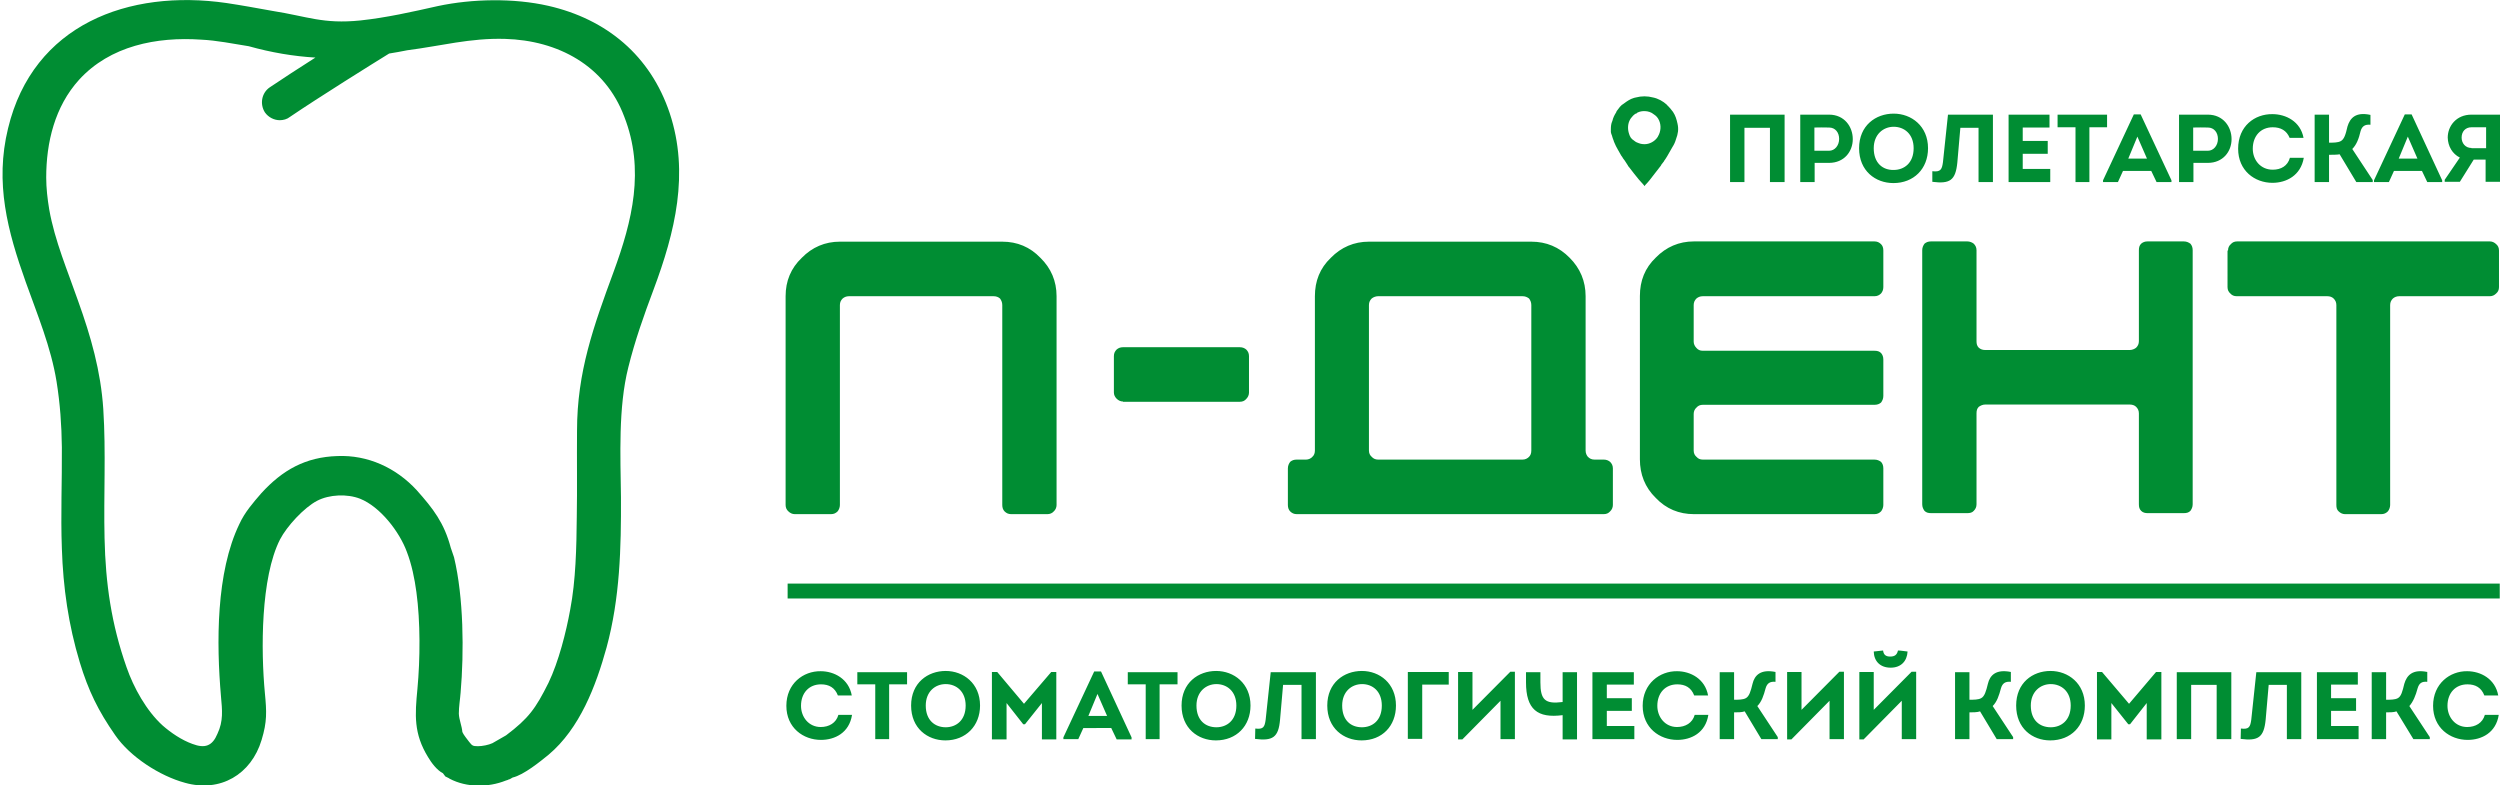
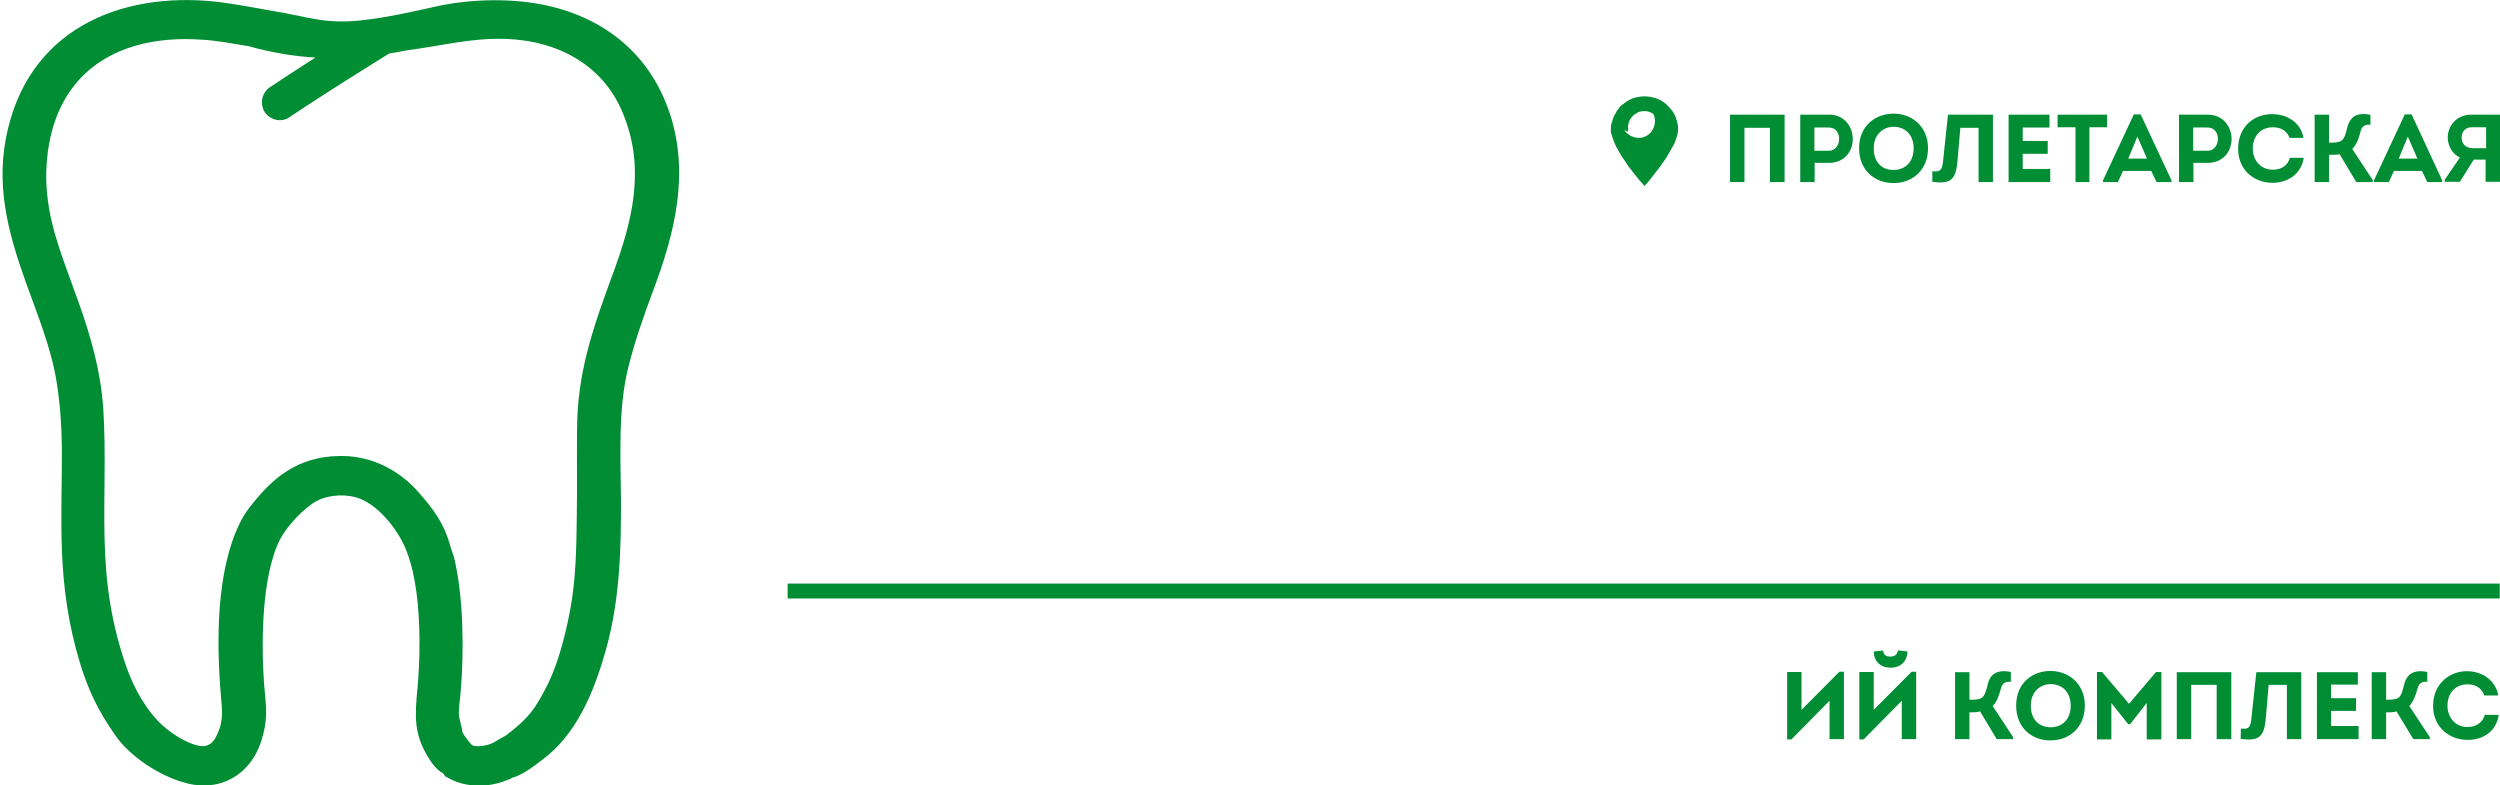
<svg xmlns="http://www.w3.org/2000/svg" version="1.1" id="Слой_1" x="0px" y="0px" viewBox="0 0 990 311" style="enable-background:new 0 0 990 311;" xml:space="preserve">
  <style type="text/css"> .st0{fill-rule:evenodd;clip-rule:evenodd;fill:#008D33;} .st1{fill:#008D33;} </style>
  <g>
    <path class="st0" d="M175.4,306.2c-2.4-1.2-4.6-4.2-5.9-6.4c-5.7-9.3-5.2-16.6-4.2-27c1.1-11.8,1.2-26.5-0.4-38.3 c-0.7-5.3-1.9-11.1-3.8-16c-2.9-7.9-10.5-17.8-18.5-21c-5.1-2-12.2-1.7-17,0.8c-5.2,2.7-12,10.1-14.7,15.3 c-7.7,15.1-7.6,44.1-6,60.9c0.7,7.3,0.9,11.3-1.3,18.5c-4.1,13.7-16.4,20.9-30.3,17c-10-2.7-21.8-10.3-27.7-18.9 c-6.7-9.6-10.6-17.6-14-28.8c-4.5-14.9-6.6-29.6-7.1-45.1c-0.5-13.5,0.1-26.8,0-40.1c-0.1-8.7-0.7-17.3-2.1-26 c-2.2-13.6-7.6-26.5-12.2-39.4c-7.2-20.2-12.3-39.2-7-60.9C13.1,9.7,50.9-4.4,89.7,1.2c6,0.9,12,2,18.1,3.1 c14,2.2,20.1,5.3,34.9,3.8c10.3-1.1,20.5-3.4,30.7-5.7c13.6-2.9,30.1-3.2,43.7-0.1c23.2,5.3,40.5,19.8,48.1,42.5 c7.9,23.8,2.1,47.2-6.4,69.9c-3.8,10.1-7.4,20.3-10,30.8c-4,15.9-3.1,35-2.9,51.3c0.1,20.2-0.4,40.1-5.7,59.6 c-4.2,15.2-10.6,32.1-23,42.5c-3.2,2.6-9.8,8-14.2,9l-1.2,0.7h-0.2c-0.4,0.2-0.8,0.4-1.3,0.5c-7,2.8-15.5,2.8-22.2-0.7 c-0.5-0.4-1.2-0.6-1.7-0.9l-0.1-0.1L175.4,306.2z M110.8,47.6c-2.2,0-4.5-1.1-5.9-3.1c-2.1-3.3-1.3-7.7,1.9-9.9 c5.1-3.4,11.6-7.7,18.1-11.8c-8.6-0.5-17.5-2-26.4-4.5C92.1,17.3,86,16,79.6,15.7c-17.5-1.2-36,2.4-48.3,15.9 c-9.6,10.6-13,24.8-13,38.7c0,4.2,0.5,8.5,1.2,12.7c2.2,12.4,7.3,24.3,11.4,36.1c5.1,14.2,9,27.8,10,42.9c1.1,17.2,0.1,34,0.5,51.1 c0.4,18.1,2.7,34,8.7,51.1c2.8,8.1,7.9,17.3,14.3,23.1c3.3,2.9,7.6,5.8,11.8,7.3c5,1.9,7.9,0.8,9.9-4c2.4-5.1,1.9-9.3,1.4-14.9 c-1.8-20.9-2-49,7.3-68.2c2.1-4.6,5.4-8.4,8.7-12.2c8.4-9.2,17.5-14.3,30.1-14.7c12-0.5,23.2,4.6,31.4,13.5 c6.6,7.4,10.9,13,13.5,22.8c0.4,1.3,0.9,2.5,1.3,3.8c3.8,15.8,4,37.4,2.6,53.6c-0.2,2.7-0.7,5.4-0.7,8.3c0.1,2.5,1.2,4.8,1.4,7.3 c0.1,0,0.1,0.1,0.1,0.2c0.4,0.9,1.9,2.8,2.6,3.7c1.2,1.5,1.4,1.7,3.5,1.7c1.7,0,4.2-0.5,5.7-1.2l5.4-3.1c9-6.8,11.7-10.6,16.8-20.8 c4-8.3,7-20.1,8.6-29c2.2-11.4,2.5-24.9,2.6-36.6c0.2-11.4,0-22.8,0.1-34.2c0-23.4,6.6-41.5,14.5-63c7.4-20.2,12.4-40.4,4.2-61.4 C239.6,25.9,220.9,16,200,15.4c-13.8-0.4-25.4,2.8-38.7,4.5c-2.4,0.5-4.8,0.9-7.2,1.3c-6.8,4.2-27.5,17.1-39.3,25.1 C113.7,47.2,112.2,47.6,110.8,47.6L110.8,47.6z" />
-     <path class="st1" d="M311.1,117.3c0-6,2.1-11.1,6.4-15.2c4.1-4.2,9.2-6.4,15.1-6.4h64.3c5.9,0,11,2.1,15.1,6.4 c4.2,4.1,6.4,9.2,6.4,15.2V200c0,0.9-0.4,1.9-1.1,2.5c-0.6,0.7-1.5,1.1-2.5,1.1h-14.4c-1.1,0-1.9-0.4-2.6-1.1 c-0.6-0.6-0.9-1.5-0.9-2.5v-79.2c0-1.1-0.4-1.9-0.9-2.6c-0.7-0.6-1.5-0.9-2.6-0.9h-57.2c-1.1,0-1.9,0.4-2.5,0.9 c-0.7,0.7-1.1,1.5-1.1,2.6V200c0,0.9-0.4,1.9-0.9,2.5c-0.7,0.7-1.5,1.1-2.6,1.1h-14.4c-0.9,0-1.8-0.4-2.5-1.1 c-0.7-0.6-1.1-1.5-1.1-2.5V117.3z M444.7,159c-0.9,0-1.8-0.4-2.5-1.1c-0.7-0.7-1.1-1.5-1.1-2.5V141c0-1.1,0.4-1.9,1.1-2.6 c0.7-0.6,1.5-0.9,2.5-0.9H491c1.1,0,1.9,0.4,2.5,0.9c0.7,0.7,1.1,1.5,1.1,2.6v14.5c0,0.9-0.4,1.8-1.1,2.5c-0.6,0.7-1.4,1.1-2.5,1.1 H444.7z M602.9,117.3h-57.2c-0.9,0-1.9,0.4-2.5,0.9c-0.7,0.7-1.1,1.5-1.1,2.6v57.6c0,1.1,0.4,1.9,1.1,2.5c0.6,0.7,1.5,1.1,2.5,1.1 h57.2c1.1,0,1.9-0.4,2.6-1.1c0.6-0.6,0.9-1.4,0.9-2.5v-57.6c0-1.1-0.4-1.9-0.9-2.6C604.7,117.6,603.9,117.3,602.9,117.3 L602.9,117.3z M520.7,178.4v-61.1c0-6,2-11.1,6.3-15.2c4.1-4.2,9.2-6.4,15.1-6.4h64.3c5.9,0,11,2.1,15.2,6.4 c4.1,4.1,6.3,9.2,6.3,15.2v61.1c0,1.1,0.4,1.9,0.9,2.5c0.7,0.7,1.5,1.1,2.6,1.1h3.7c1.1,0,1.9,0.4,2.5,0.9c0.7,0.7,1.1,1.5,1.1,2.6 V200c0,0.9-0.4,1.9-1.1,2.5c-0.6,0.7-1.4,1.1-2.5,1.1H513.5c-1.1,0-1.9-0.4-2.6-1.1c-0.6-0.6-0.9-1.5-0.9-2.5v-14.5 c0-1.1,0.4-1.9,0.9-2.6c0.7-0.6,1.5-0.9,2.6-0.9h3.7c0.9,0,1.9-0.4,2.5-1.1C520.4,180.3,520.7,179.4,520.7,178.4L520.7,178.4z M649.4,181.9v-64.7c0-6,2-11.1,6.3-15.2c4.1-4.2,9.2-6.4,15.1-6.4h71.5c1.1,0,1.9,0.4,2.6,1.1c0.6,0.6,0.9,1.4,0.9,2.5v14.5 c0,1.1-0.4,1.9-0.9,2.5c-0.7,0.7-1.5,1.1-2.6,1.1h-68c-1.1,0-1.9,0.4-2.5,0.9c-0.7,0.7-1.1,1.5-1.1,2.6v14.5c0,0.9,0.4,1.8,1.1,2.5 c0.6,0.7,1.4,1.1,2.5,1.1h68c1.1,0,1.9,0.2,2.6,0.9c0.6,0.7,0.9,1.5,0.9,2.6v14.4c0,1.1-0.4,1.9-0.9,2.6c-0.7,0.6-1.5,0.9-2.6,0.9 h-68c-1.1,0-1.9,0.4-2.5,1.1c-0.7,0.6-1.1,1.5-1.1,2.5v14.5c0,1.1,0.4,1.9,1.1,2.5c0.6,0.7,1.4,1.1,2.5,1.1h68 c1.1,0,1.9,0.4,2.6,0.9c0.6,0.7,0.9,1.5,0.9,2.6V200c0,0.9-0.4,1.9-0.9,2.5c-0.7,0.7-1.5,1.1-2.6,1.1h-71.5c-5.9,0-11-2.1-15.1-6.4 C651.4,193,649.4,187.8,649.4,181.9L649.4,181.9z M761.2,199.7V99.1c0-1.1,0.4-1.9,0.9-2.6c0.7-0.6,1.5-0.9,2.6-0.9h14.4 c0.9,0,1.9,0.4,2.5,0.9c0.7,0.7,1.1,1.5,1.1,2.6v36c0,1.1,0.2,1.9,0.9,2.6c0.7,0.6,1.5,0.9,2.5,0.9h57.3c0.9,0,1.9-0.4,2.5-0.9 c0.7-0.7,1.1-1.5,1.1-2.6v-36c0-1.1,0.2-1.9,0.9-2.6c0.7-0.6,1.5-0.9,2.5-0.9h14.4c1.1,0,1.9,0.4,2.6,0.9c0.6,0.7,0.9,1.5,0.9,2.6 v100.6c0,1.1-0.4,1.9-0.9,2.6c-0.7,0.7-1.5,0.9-2.6,0.9h-14.4c-0.9,0-1.8-0.2-2.5-0.9c-0.7-0.7-0.9-1.5-0.9-2.6v-36 c0-1.1-0.4-1.9-1.1-2.6c-0.6-0.6-1.5-0.9-2.5-0.9h-57.3c-0.9,0-1.8,0.4-2.5,0.9c-0.7,0.7-0.9,1.5-0.9,2.6v36c0,1.1-0.4,1.9-1.1,2.6 c-0.6,0.7-1.5,0.9-2.5,0.9h-14.4c-1.1,0-1.9-0.2-2.6-0.9C761.6,201.6,761.2,200.8,761.2,199.7L761.2,199.7z M882.3,99.2 c0-1.1,0.4-1.9,1.1-2.5c0.6-0.7,1.4-1.1,2.5-1.1H986c0.9,0,1.8,0.4,2.5,1.1c0.7,0.6,1.1,1.4,1.1,2.5v14.5c0,1.1-0.4,1.9-1.1,2.5 c-0.7,0.7-1.5,1.1-2.5,1.1h-35.9c-1.1,0-1.9,0.4-2.5,0.9c-0.7,0.7-1.1,1.5-1.1,2.6V200c0,0.9-0.4,1.9-0.9,2.5 c-0.7,0.7-1.5,1.1-2.6,1.1h-14.4c-0.9,0-1.8-0.4-2.5-1.1c-0.7-0.6-0.9-1.5-0.9-2.5v-79.2c0-1.1-0.4-1.9-1.1-2.6 c-0.6-0.6-1.5-0.9-2.5-0.9h-35.9c-1.1,0-1.9-0.4-2.5-1.1c-0.7-0.6-1.1-1.4-1.1-2.5V99.2z" />
-     <path class="st1" d="M311.4,279.5c0,8.7,6.7,13.5,13.7,13.5c5.5,0,11.2-2.8,12.3-9.9h-5.4c-0.9,3.2-3.7,4.8-7,4.8 c-4.7,0-7.8-3.9-7.8-8.4c0-5.1,3.2-8.5,7.9-8.5c3.2,0,5.5,1.3,6.7,4.4h5.5c-1.2-6.6-7-9.6-12.3-9.6 C318.1,265.7,311.4,270.7,311.4,279.5L311.4,279.5z M346.6,271v21.7h5.5V271h7.1v-4.8h-19.7v4.8H346.6z M388.1,279.4 c0-8.8-6.6-13.7-13.6-13.7c-7.1,0-13.7,4.7-13.7,13.7c0,9,6.5,13.8,13.6,13.8C382.4,293.2,388.1,287.5,388.1,279.4L388.1,279.4z M366.6,279.4c0-5.5,3.7-8.5,7.9-8.5c4.1,0,7.9,2.8,7.9,8.5c0,5.9-3.8,8.6-7.9,8.6C370.3,288,366.6,285.3,366.6,279.4L366.6,279.4z M405.5,278.7l-10.6-12.6h-2.1v26.7h5.8v-14.4l6.6,8.4h0.7l6.7-8.4v14.4h5.7v-26.7h-2L405.5,278.7z M440.1,288.4l2.1,4.4h5.9V292 L436,265.9h-2.7L421.1,292v0.7h5.9l2-4.4H440.1z M434.6,274.8l3.8,8.7h-7.4L434.6,274.8z M453.7,271v21.7h5.5V271h7.1v-4.8h-19.7 v4.8H453.7z M495.2,279.4c0-8.8-6.6-13.7-13.6-13.7c-7.1,0-13.7,4.7-13.7,13.7c0,9,6.5,13.8,13.6,13.8 C489.6,293.2,495.2,287.5,495.2,279.4L495.2,279.4z M473.8,279.4c0-5.5,3.8-8.5,7.9-8.5c4.1,0,7.9,2.8,7.9,8.5 c0,5.9-3.8,8.6-7.9,8.6C477.4,288,473.8,285.3,473.8,279.4L473.8,279.4z M508.1,271.2h7.3v21.5h5.7v-26.5c-5.5,0-12.5,0-17.9,0 l-2,18.8c-0.4,2.9-0.9,3.9-4.1,3.5l-0.1,4.1c7,0.9,9.3-0.6,9.9-7.6L508.1,271.2z M552.8,279.4c0-8.8-6.5-13.7-13.5-13.7 c-7.1,0-13.7,4.7-13.7,13.7c0,9,6.5,13.8,13.6,13.8C547.3,293.2,552.8,287.5,552.8,279.4L552.8,279.4z M531.5,279.4 c0-5.5,3.7-8.5,7.9-8.5c4.1,0,7.8,2.8,7.8,8.5c0,5.9-3.7,8.6-7.9,8.6C535,288,531.5,285.3,531.5,279.4L531.5,279.4z M573.7,271.2 c0-1.9,0-3.3,0-5.1c-5.3,0-10.9,0-16.2,0c0,8.8,0,17.7,0,26.5c1.9,0,3.8,0,5.7,0c0-7.2,0-14.3,0-21.5H573.7z M594.2,277.5v15.2h5.7 v-26.7h-1.8l-15,15.1v-15h-5.7v26.7h1.7L594.2,277.5z M624.5,292.7v-26.5h-5.7V278c-7,0.9-8.8-0.9-8.8-7.8v-4h-5.7v4 c0,10.7,4.5,14.3,14.5,13v9.6H624.5z M647,266.2h-16.4v26.5h16.6v-5.2h-10.9v-6h9.9v-5h-9.9v-5.4H647V266.2z M650.5,279.5 c0,8.7,6.7,13.5,13.7,13.5c5.5,0,11.2-2.8,12.3-9.9h-5.4c-0.9,3.2-3.7,4.8-7,4.8c-4.7,0-7.8-3.9-7.8-8.4c0-5.1,3.2-8.5,7.9-8.5 c3.2,0,5.5,1.3,6.7,4.4h5.5c-1.2-6.6-7-9.6-12.3-9.6C657.3,265.7,650.5,270.7,650.5,279.5L650.5,279.5z M686.6,266.2H681v26.5h5.7 v-10.6c1.2,0,3.2,0,4.2-0.4l6.6,11h6.5v-0.8l-8.1-12.3c1.7-1.7,2.5-4.1,3.3-7.1c0.6-2,1.8-2.7,3.9-2.5v-3.9 c-5.9-1.2-8.3,1.3-9.1,4.7c-0.7,2.9-1.3,5-2.7,5.7c-1.1,0.6-2.9,0.6-4.6,0.6V266.2z" />
    <path class="st1" d="M724.5,277.5v15.2h5.7v-26.7h-1.8l-15,15.1v-15h-5.7v26.7h1.7L724.5,277.5z M742,258c0.1,3.9,2.6,6.4,6.7,6.4 c4.1,0,6.5-2.6,6.7-6.4c-1.1-0.1-2.7-0.4-3.8-0.4c-0.4,1.8-1.4,2.4-3.1,2.4c-1.8,0-2.6-0.8-2.8-2.4L742,258z M738,292.8h-1.7v-26.7 h5.7v15l15-15.1h1.8v26.7h-5.7v-15.2L738,292.8z M779.9,266.2h-5.7v26.5h5.7v-10.6c1.2,0,3.2,0,4.2-0.4l6.6,11h6.5v-0.8l-8.1-12.3 c1.7-1.7,2.5-4.1,3.3-7.1c0.6-2,1.8-2.7,3.9-2.5v-3.9c-5.9-1.2-8.3,1.3-9.1,4.7c-0.7,2.9-1.3,5-2.7,5.7c-1.1,0.6-2.9,0.6-4.6,0.6 V266.2z M825.6,279.4c0-8.8-6.6-13.7-13.6-13.7c-7.1,0-13.6,4.7-13.6,13.7c0,9,6.4,13.8,13.5,13.8 C820.1,293.2,825.6,287.5,825.6,279.4L825.6,279.4z M804.2,279.4c0-5.5,3.8-8.5,7.9-8.5c4.1,0,7.9,2.8,7.9,8.5 c0,5.9-3.8,8.6-7.9,8.6C807.8,288,804.2,285.3,804.2,279.4L804.2,279.4z M843.1,278.7l-10.7-12.6h-2v26.7h5.7v-14.4l6.7,8.4h0.7 l6.6-8.4v14.4h5.8v-26.7h-2.1L843.1,278.7z M862,266.2v26.5c1.9,0,3.8,0,5.7,0v-21.5h10.1v21.5c1.9,0,3.9,0,5.8,0v-26.5H862z M898.4,271.2h7.2v21.5h5.7v-26.5c-5.4,0-12.4,0-17.8,0l-2,18.8c-0.4,2.9-0.9,3.9-4.1,3.5l-0.1,4.1c7,0.9,9.2-0.6,9.9-7.6 L898.4,271.2z M933.8,266.2h-16.3v26.5h16.5v-5.2h-10.9v-6h9.9v-5h-9.9v-5.4h10.6V266.2z M944.9,266.2h-5.7v26.5h5.7v-10.6 c1.2,0,3.2,0,4.1-0.4l6.7,11h6.5v-0.8l-8.1-12.3c1.5-1.7,2.5-4.1,3.3-7.1c0.6-2,1.7-2.7,3.8-2.5v-3.9c-5.8-1.2-8.1,1.3-9.1,4.7 c-0.7,2.9-1.2,5-2.6,5.7c-1.1,0.6-2.9,0.6-4.6,0.6V266.2z M963.5,279.5c0,8.7,6.7,13.5,13.7,13.5c5.5,0,11.2-2.8,12.3-9.9H984 c-0.9,3.2-3.7,4.8-7,4.8c-4.7,0-7.8-3.9-7.8-8.4c0-5.1,3.2-8.5,7.9-8.5c3.2,0,5.5,1.3,6.7,4.4h5.5c-1.2-6.6-7-9.6-12.3-9.6 C970.2,265.7,963.5,270.7,963.5,279.5L963.5,279.5z" />
    <rect x="311.9" y="231.1" class="st1" width="678" height="5.9" />
    <path class="st1" d="M685.1,45.4v26.7c1.9,0,3.8,0,5.7,0V50.6h10.1v21.5c1.9,0,3.9,0,5.8,0V45.4H685.1z M718.6,72.1v-7.6h5.7 c6,0,9.4-4.5,9.4-9.4s-3.3-9.7-9.4-9.7c-3.9,0-7.7,0-11.4,0v26.7H718.6z M718.5,59.7v-9.2c1.9,0,3.8-0.1,5.8,0c2.5,0,4,2,4,4.5 c0,2.6-1.7,4.7-4,4.7H718.5z M763.5,58.7c0-8.8-6.6-13.7-13.6-13.7c-7.1,0-13.7,4.7-13.7,13.7c0,9,6.5,13.8,13.6,13.8 C757.8,72.5,763.5,66.9,763.5,58.7L763.5,58.7z M742,58.7c0-5.5,3.8-8.5,7.9-8.5c4.1,0,7.9,2.8,7.9,8.5c0,5.9-3.8,8.6-7.9,8.6 C745.6,67.4,742,64.6,742,58.7L742,58.7z M776.3,50.6h7.2v21.5h5.7V45.4c-5.4,0-12.4,0-17.8,0l-2,18.9c-0.4,2.8-0.9,3.9-4.2,3.5V72 c7,0.9,9.2-0.6,9.9-7.6L776.3,50.6z M811.7,45.4h-16.3v26.7h16.5v-5.2h-10.9v-6h9.9v-5.1h-9.9v-5.3h10.6V45.4z M821.9,50.4v21.7 h5.5V50.4h7v-5h-19.6v5H821.9z M851.9,67.7l2.1,4.4h5.9v-0.7l-12.2-26.1h-2.7l-12.2,26.1v0.7h5.9l2-4.4H851.9z M846.4,54.1l3.8,8.7 h-7.4L846.4,54.1z M868.6,72.1v-7.6h5.7c6,0,9.4-4.5,9.4-9.4s-3.3-9.7-9.4-9.7c-3.8,0-7.6,0-11.4,0v26.7H868.6z M868.5,59.7v-9.2 c1.9,0,3.8-0.1,5.8,0c2.5,0,4,2,4,4.5c0,2.6-1.7,4.7-4,4.7H868.5z M886.3,58.9c0,8.7,6.6,13.5,13.6,13.5c5.5,0,11.2-2.9,12.4-9.9 h-5.5c-0.9,3.2-3.5,4.7-6.8,4.7c-4.8,0-7.9-3.8-7.9-8.3c0-5.1,3.2-8.5,7.9-8.5c3.2,0,5.5,1.3,6.7,4.2h5.5c-1.2-6.5-7-9.4-12.3-9.4 C892.9,45.1,886.3,49.9,886.3,58.9L886.3,58.9z M922.3,45.4h-5.7v26.7h5.7V61.3c1.2,0,3.2,0,4.2-0.2l6.6,11h6.5v-0.8L931.5,59 c1.7-1.7,2.6-4.1,3.3-7.1c0.6-2,1.8-2.7,3.9-2.5v-3.9c-5.9-1.3-8.1,1.3-9.1,4.6c-0.7,3.1-1.3,5.1-2.7,5.8c-1.1,0.6-2.9,0.6-4.6,0.6 V45.4z M959.1,67.7l2.1,4.4h5.9v-0.7L955,45.3h-2.7l-12.2,26.1v0.7h5.9l2-4.4H959.1z M953.5,54.1l3.8,8.7h-7.4L953.5,54.1z M968.1,71.2v0.8h6l5.5-8.8h4.7v8.8h5.7V45.4h-11.3c-6,0-9.4,4.5-9.4,9.1c0.1,3.4,1.8,6.4,4.8,7.9L968.1,71.2z M978.7,58.6 c-2.4,0-3.9-1.9-3.9-4.1c0-2.4,1.5-4.1,3.9-4.1h5.8v8.3H978.7z" />
-     <path class="st0" d="M644.7,50.6c0-2,0.7-3.5,2-4.8l0.7-0.6c0.1-0.1,0.2-0.2,0.5-0.2c0.1-0.1,0.4-0.2,0.5-0.4 c1.1-0.5,1.8-0.6,2.9-0.6c1.3,0,2.7,0.5,3.5,1.2c1.1,0.7,1.7,1.4,2.2,2.5c0.9,2,0.7,4.5-0.5,6.4c0,0.1,0,0.2-0.1,0.2 c-1.1,1.7-3.2,2.8-5.1,2.8c-1.3,0-1.9-0.2-3.1-0.7c-0.2-0.1-0.5-0.2-0.7-0.4l-1.2-0.9c-0.4-0.4-0.7-0.8-0.9-1.3 C645,52.8,644.7,51.8,644.7,50.6L644.7,50.6z M637.9,51.2c0,0.4,0,0.7,0,1.1c0.1,0.5,0.2,0.9,0.4,1.3c0.2,0.7,0.4,1.4,0.7,2.1 c0.1,0.1,0.1,0.2,0.1,0.4c0.1,0.1,0.1,0.2,0.2,0.4c0.7,1.8,1.8,3.4,2.7,5.1l0.5,0.7c0.2,0.5,0.6,0.8,0.9,1.3 c0.4,0.6,0.7,1.1,1.1,1.7c0.1,0.1,0.1,0.1,0.2,0.4l0.5,0.6c1.2,1.5,2.4,3.2,3.7,4.7l1.7,1.9c0.2,0.2,0.5,0.6,0.7,0.8 c0.1-0.1,0.1-0.2,0.2-0.4c0.6-0.6,1.2-1.3,1.7-1.9l4.5-5.8c0.1-0.1,0.1-0.2,0.2-0.4l0.7-0.9c0,0,0-0.1,0.1-0.1c0-0.1,0-0.1,0.1-0.1 c0.1-0.2,0.1-0.2,0.2-0.4c0.5-0.7,0.9-1.3,1.3-2l2-3.5c0.6-0.9,1.1-2,1.4-3.1c0.8-2.1,1.1-3.9,0.6-6.1c-0.4-1.8-0.8-3.2-1.8-4.7 c-0.1-0.1-0.2-0.2-0.4-0.5c-0.2-0.2-0.5-0.6-0.7-0.9l-0.6-0.6c0,0,0,0,0-0.1c-0.1,0-0.1,0-0.1,0s0,0,0-0.1l0,0l-0.2-0.1l0,0 l-0.4-0.5c-1.5-1.4-3.5-2.5-5.5-2.9c-2.2-0.6-4.6-0.6-6.8,0c-0.7,0.1-1.3,0.4-1.9,0.6c-0.1,0.1-0.1,0.1-0.2,0.1 c-1.2,0.6-2.1,1.3-3.2,2.1c-0.1,0-0.1,0.1-0.2,0.1c-0.1,0.1-0.1,0.1-0.2,0.2l-0.6,0.6c-0.4,0.5-0.9,1.2-1.3,1.7l-0.2,0.5 c-0.7,1.1-1.2,2.1-1.5,3.4c0,0.1,0,0.1-0.1,0.2C638,49.1,637.9,50,637.9,51.2L637.9,51.2z" />
+     <path class="st0" d="M644.7,50.6c0-2,0.7-3.5,2-4.8l0.7-0.6c0.1-0.1,0.2-0.2,0.5-0.2c0.1-0.1,0.4-0.2,0.5-0.4 c1.1-0.5,1.8-0.6,2.9-0.6c1.3,0,2.7,0.5,3.5,1.2c0.9,2,0.7,4.5-0.5,6.4c0,0.1,0,0.2-0.1,0.2 c-1.1,1.7-3.2,2.8-5.1,2.8c-1.3,0-1.9-0.2-3.1-0.7c-0.2-0.1-0.5-0.2-0.7-0.4l-1.2-0.9c-0.4-0.4-0.7-0.8-0.9-1.3 C645,52.8,644.7,51.8,644.7,50.6L644.7,50.6z M637.9,51.2c0,0.4,0,0.7,0,1.1c0.1,0.5,0.2,0.9,0.4,1.3c0.2,0.7,0.4,1.4,0.7,2.1 c0.1,0.1,0.1,0.2,0.1,0.4c0.1,0.1,0.1,0.2,0.2,0.4c0.7,1.8,1.8,3.4,2.7,5.1l0.5,0.7c0.2,0.5,0.6,0.8,0.9,1.3 c0.4,0.6,0.7,1.1,1.1,1.7c0.1,0.1,0.1,0.1,0.2,0.4l0.5,0.6c1.2,1.5,2.4,3.2,3.7,4.7l1.7,1.9c0.2,0.2,0.5,0.6,0.7,0.8 c0.1-0.1,0.1-0.2,0.2-0.4c0.6-0.6,1.2-1.3,1.7-1.9l4.5-5.8c0.1-0.1,0.1-0.2,0.2-0.4l0.7-0.9c0,0,0-0.1,0.1-0.1c0-0.1,0-0.1,0.1-0.1 c0.1-0.2,0.1-0.2,0.2-0.4c0.5-0.7,0.9-1.3,1.3-2l2-3.5c0.6-0.9,1.1-2,1.4-3.1c0.8-2.1,1.1-3.9,0.6-6.1c-0.4-1.8-0.8-3.2-1.8-4.7 c-0.1-0.1-0.2-0.2-0.4-0.5c-0.2-0.2-0.5-0.6-0.7-0.9l-0.6-0.6c0,0,0,0,0-0.1c-0.1,0-0.1,0-0.1,0s0,0,0-0.1l0,0l-0.2-0.1l0,0 l-0.4-0.5c-1.5-1.4-3.5-2.5-5.5-2.9c-2.2-0.6-4.6-0.6-6.8,0c-0.7,0.1-1.3,0.4-1.9,0.6c-0.1,0.1-0.1,0.1-0.2,0.1 c-1.2,0.6-2.1,1.3-3.2,2.1c-0.1,0-0.1,0.1-0.2,0.1c-0.1,0.1-0.1,0.1-0.2,0.2l-0.6,0.6c-0.4,0.5-0.9,1.2-1.3,1.7l-0.2,0.5 c-0.7,1.1-1.2,2.1-1.5,3.4c0,0.1,0,0.1-0.1,0.2C638,49.1,637.9,50,637.9,51.2L637.9,51.2z" />
  </g>
</svg>